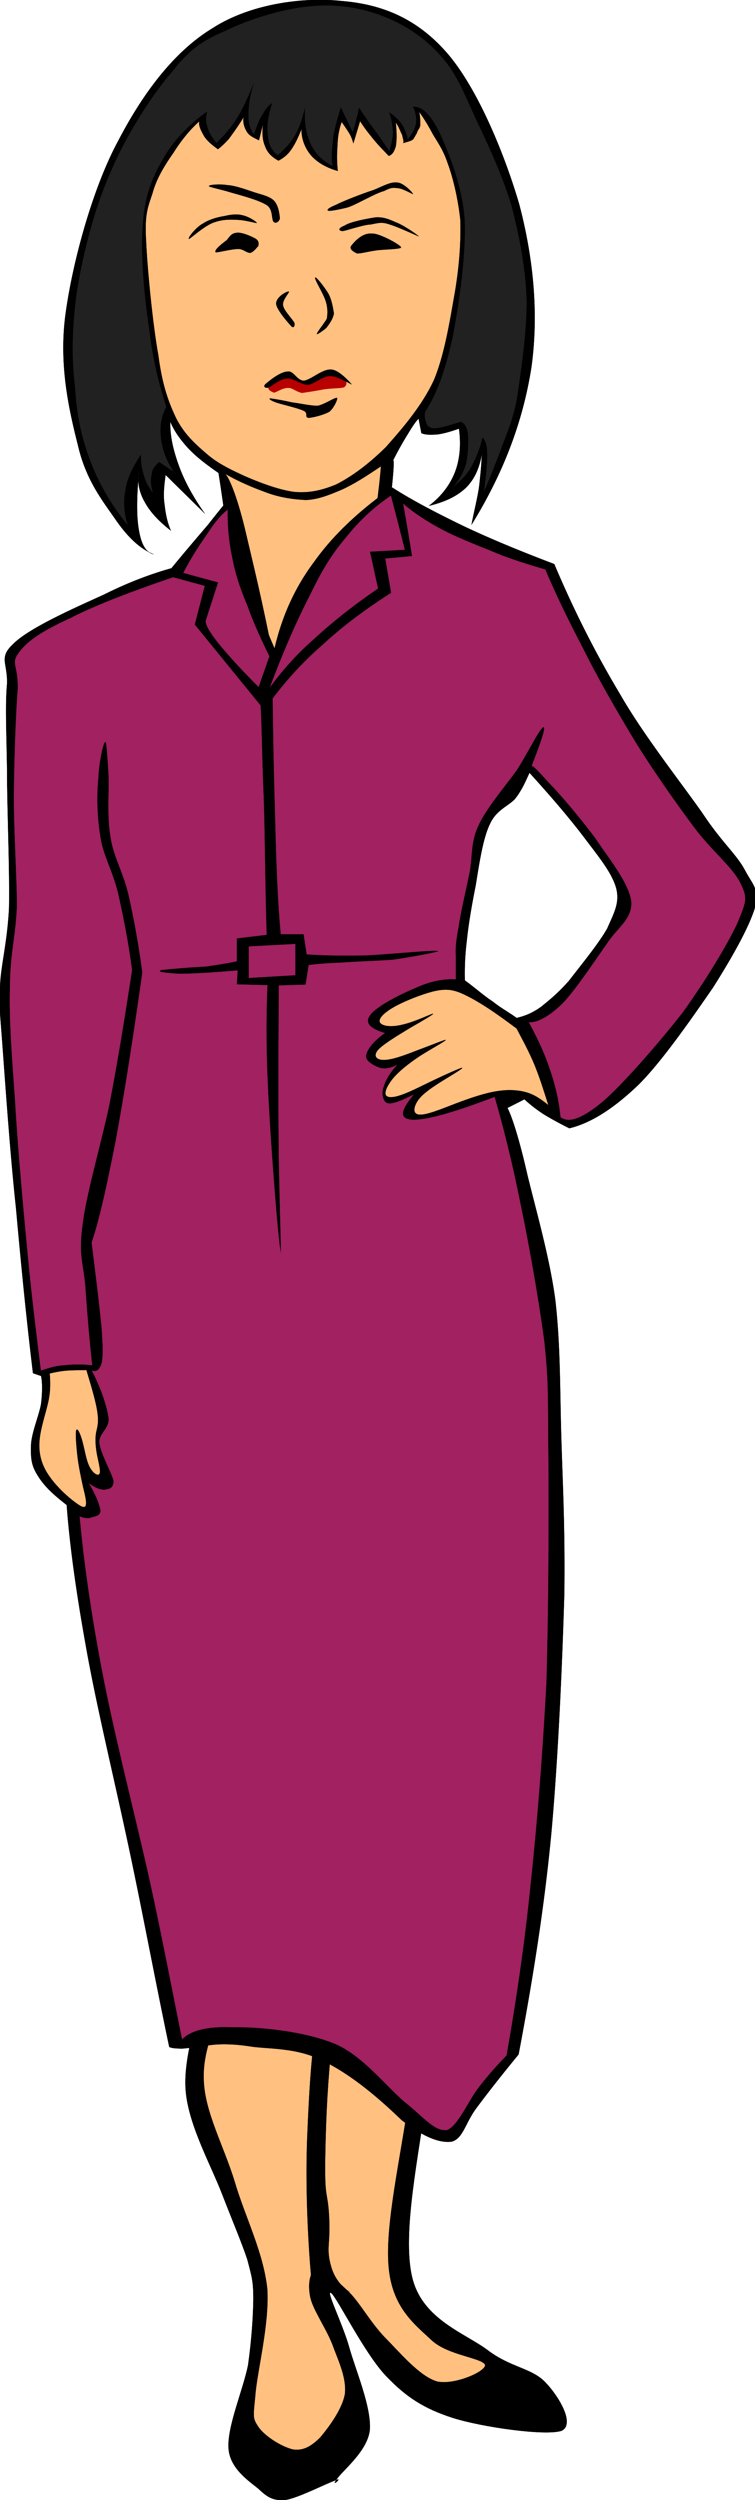
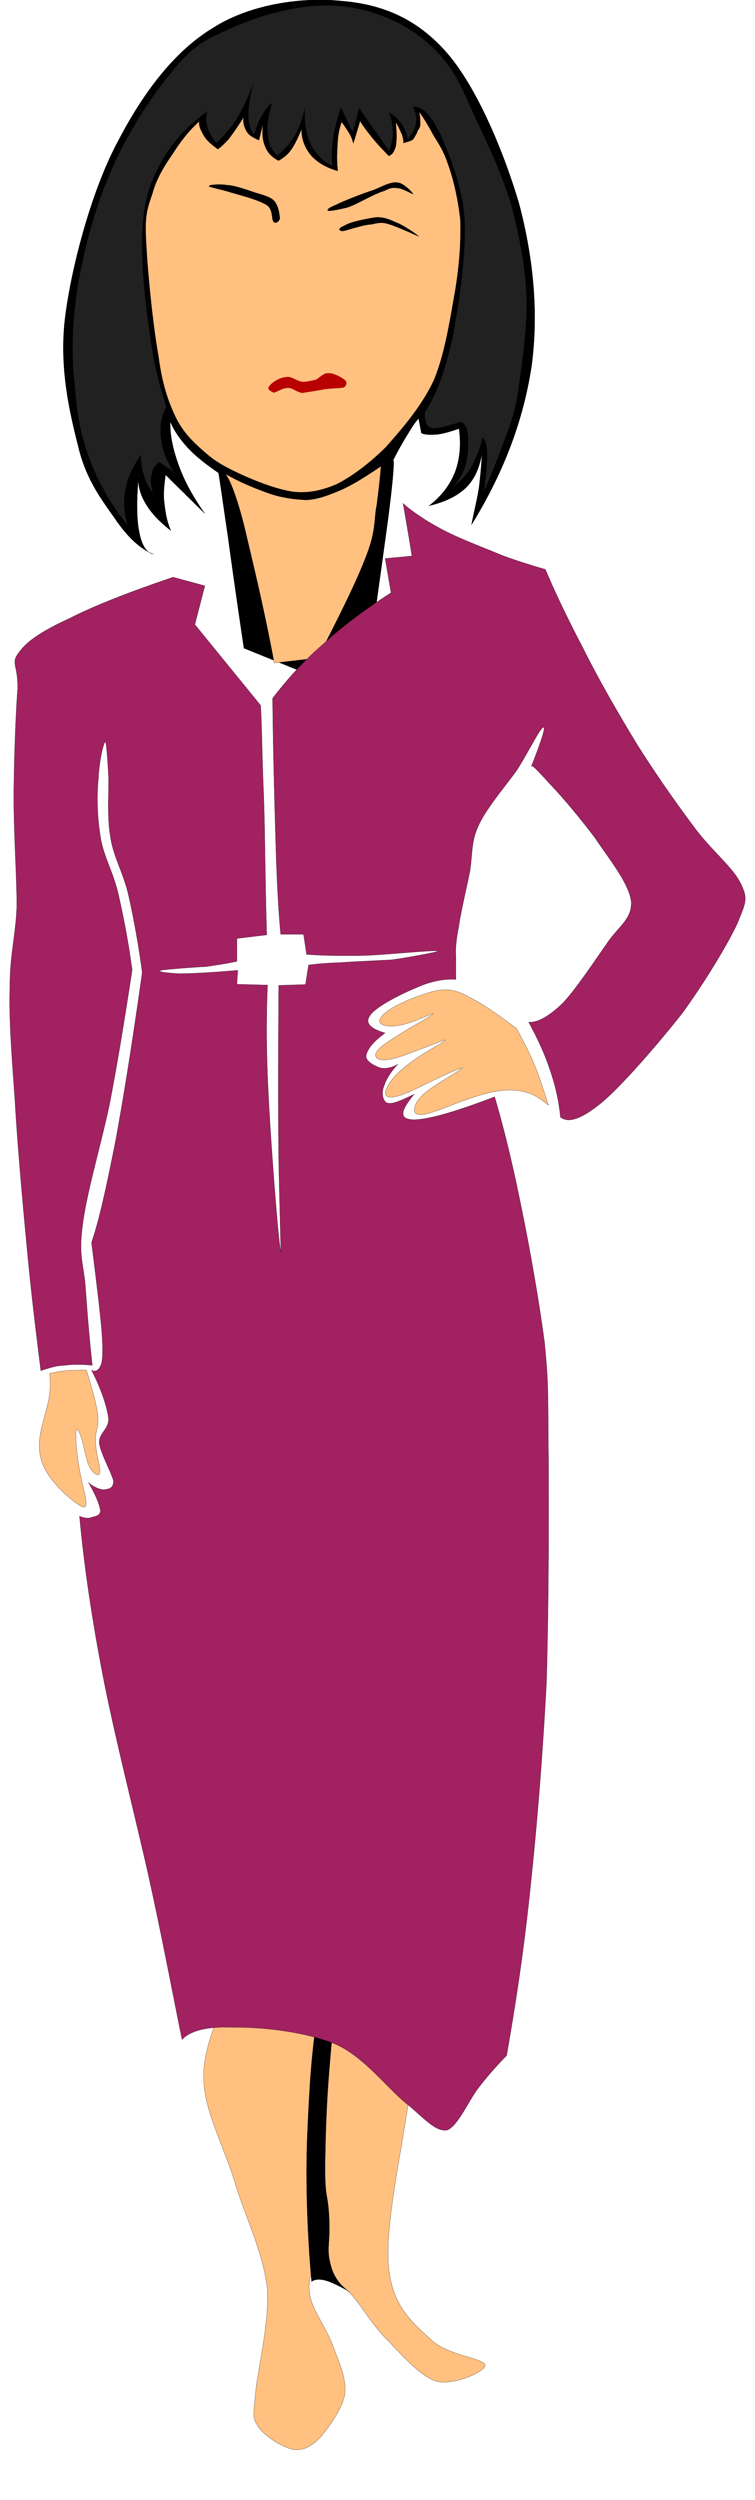
<svg xmlns="http://www.w3.org/2000/svg" viewBox="0 0 143.394 474.812" overflow="visible">
  <switch>
    <g>
      <g clip-rule="evenodd" fill-rule="evenodd">
        <path d="M46.321 123.11c-1.271-8.572-2.275-15.61-3.017-21.115-.846-5.661-1.376-9.577-1.8-12.17-2.434-1.693-4.233-3.068-5.821-4.763-1.534-1.693-2.645-3.28-3.333-4.975-.105 2.7.582 5.505 1.641 8.416 1.058 2.909 2.698 5.926 4.921 9.048l-7.461-7.355c-.265 1.904-.477 3.757-.212 5.555.212 1.8.477 3.335 1.218 5.029-2.381-1.853-3.97-3.599-4.975-5.452-1.058-1.853-1.428-3.81-1.111-5.662-.423 4.974-.476 8.52.053 11.271.477 2.593 1.324 3.969 2.752 4.34-2.487-1.006-4.816-3.123-7.197-6.562-2.487-3.599-5.609-7.461-7.144-14.023-1.694-6.721-3.705-15.345-2.381-25.082 1.322-9.79 5.133-23.866 10-32.862 4.763-9.153 10.691-17.039 17.992-21.432C47.431.819 57.379-.61 64.786.185c7.356.582 14.024 3.068 19.791 9.524 5.771 6.398 11.063 18.94 14.024 29.048 2.648 10.054 3.758 20.583 2.33 30.955-1.588 10.214-5.239 20.003-11.378 29.951.528-2.804 1.218-5.397 1.482-7.567.264-2.381.424-4.127.475-5.874-.422 2.593-1.375 4.816-3.068 6.456-1.745 1.64-4.074 2.698-6.984 3.387 2.327-1.747 3.968-3.917 4.919-6.298.953-2.434 1.218-5.292.795-8.36-1.641.582-2.963.952-4.179 1.11-1.166.053-2.226.106-2.967-.264l-.525-2.751c-.586.582-1.271 1.641-2.065 2.963a62.118 62.118 0 00-2.804 5.028c.318-.529.106 2.963-.848 10.477-1.004 7.409-2.591 18.839-4.762 34.291-7.566-3.01-15.134-6.08-22.7-9.15z" stroke="#000" stroke-miterlimit="10" stroke-width=".036" />
        <path d="M37.853 23.042c-.158.848.318 1.746.847 2.698.529.901 1.429 1.694 2.698 2.595.478-.371 1.165-.953 2.064-1.959.741-1.005 1.746-2.38 2.805-4.127-.158 1.005.106 1.905.582 2.699.424.793 1.27 1.165 2.329 1.694l.794-3.175c-.212 1.641-.159 3.069.371 4.286.423 1.217 1.27 2.063 2.539 2.752a6.368 6.368 0 002.328-1.958c.739-1.005 1.431-2.434 2.065-4.074-.054 1.958.687 3.704 1.798 5.027 1.112 1.27 2.804 2.329 5.08 2.962-.212-1.851-.158-3.438-.053-4.974.053-1.641.318-3.016.794-4.339.582.847 1.164 1.693 1.534 2.328s.53 1.218.688 1.746l1.271-4.233c.528.847 1.162 1.747 2.116 2.911.844 1.111 1.958 2.275 3.332 3.704.637-.211 1.007-.741 1.325-1.798.209-1.165.209-2.488 0-4.552.634.847.847 1.693 1.217 2.329.103.636.37 1.164.21 1.587.846-.265 1.479-.37 1.904-.74.266-.424.421-.741.688-1.165.105-.581.53-.793.637-1.483 0-.74 0-1.587-.212-2.539.688.9 1.48 2.169 2.379 3.81.796 1.534 2.064 3.016 3.02 5.874 1.004 2.646 2.007 6.827 2.433 10.901.106 4.074-.157 8.308-1.005 13.494-.901 5.026-1.908 11.8-4.023 16.88-2.275 4.92-6.137 9.366-9.153 12.753-3.333 3.28-6.457 5.556-9.367 7.038-2.909 1.218-5.344 1.693-8.096 1.428-3.018-.423-6.72-1.851-9.472-3.069-2.752-1.27-5.028-2.381-7.039-4.127-2.329-2.011-4.287-3.757-5.874-6.879-1.481-3.175-2.592-6.244-3.333-11.853-1.059-5.769-2.117-16.617-2.328-21.749-.318-5.133.37-6.456 1.217-9.049.793-2.91 2.381-5.398 3.968-7.673 1.429-2.276 3.071-4.338 4.922-5.981z" stroke="#000" stroke-miterlimit="10" stroke-width=".036" fill="#FFC080" />
        <path d="M39.706 35.373c.053.158 2.433.635 4.286 1.216 1.852.529 5.08 1.377 6.615 2.329 1.322.793.899 2.75 1.375 3.228.423.371 1.006-.053 1.165-.635-.053-.846-.266-2.435-1.059-3.334-.847-.953-2.752-1.27-4.075-1.746-1.587-.529-3.492-1.217-4.868-1.27-1.481-.265-3.651-.053-3.439.212zM63.784 38.918c1.429-.742 5.133-2.17 7.248-2.858 1.905-.794 3.229-1.587 4.551-1.376 1.166.16 2.806 1.905 2.856 2.17-.051.053-1.851-1.006-2.751-1.111-.951-.106-1.321-.212-2.751.529-1.799.476-5.134 2.54-6.933 3.122-1.957.477-3.228.688-3.598.635-.423-.106-.157-.476 1.378-1.111zM65.476 42.833c1.006-.688 4.074-1.27 5.768-1.535 1.483-.105 2.484.265 3.863.899 1.428.477 4.393 2.541 4.393 2.699-.371-.159-3.917-1.799-5.502-2.275-1.535-.529-2.171-.265-3.547 0-1.534.053-4.71 1.217-5.45 1.27-.848-.157-.69-.581.475-1.058z" stroke="#000" stroke-miterlimit="10" stroke-width=".036" />
-         <path d="M66.798 46.591c.531-.688 2.012-2.382 3.811-2.223 1.43-.106 5.399 2.117 5.558 2.593.051.423-3.652.371-4.975.635-1.482.212-2.754.583-3.389.529-.686-.316-1.638-.898-1.005-1.534zM48.596 45.374c-.794-.477-2.646-1.27-3.545-1.165-1.005.053-1.323.582-1.958 1.376-.741.582-2.54 1.904-2.116 2.328.476.053 3.016-.634 4.338-.634.847 0 1.588.793 2.223.74.635-.159 1.217-1.005 1.535-1.323.051-.529.105-.899-.477-1.322zM48.754 42.357c-.211 0-1.958-.476-3.227-.582-1.535-.106-3.123-.158-4.764.423-1.798.53-4.445 3.016-4.869 3.176-.317-.106 1.323-2.222 2.647-2.91 1.111-.741 2.698-1.217 4.126-1.429 1.324-.317 2.435-.423 3.546-.105.954.21 2.541 1.163 2.541 1.427zM59.868 52.729c-.159.37 1.534 2.963 2.009 4.497.372 1.218.372 2.169.214 3.282-.53.953-1.853 2.54-1.905 2.91-.053.212 1.163-.582 1.798-1.164.53-.689 1.219-1.588 1.429-2.7-.159-1.111-.476-2.909-1.163-3.968-.743-1.216-2.277-3.121-2.382-2.857zM54.839 55.375c.265.107-1.376 1.641-1.057 2.752.263 1.006 1.64 2.328 2.116 3.175.158.476-.106 1.164-.582.634-.688-.741-2.805-3.174-2.858-4.232-.052-1.271 1.958-2.381 2.381-2.329zM52.299 76.383c.954.37 4.182 1.059 5.398 1.641.9.422.105 1.269.9 1.322.74 0 3.015-.581 3.968-1.164.899-.741 1.64-2.487 1.429-2.593-.37-.159-2.327 1.217-3.65 1.481-1.483 0-3.441-.476-4.868-.635a47.253 47.253 0 00-3.97-.74c-.582-.105-.318.265.793.688z" stroke="#000" stroke-miterlimit="10" stroke-width=".036" />
        <path d="M51.135 73.367c.371-.635 1.905-1.693 3.176-1.747 1.006-.265 2.063.793 3.174.9.795 0 1.641-.211 2.54-.424.688-.371 1.482-1.322 2.382-1.217.846-.105 2.487.794 3.069 1.271.477.371.423 1.058-.157 1.428-.849.212-2.753.159-4.075.423-1.376.266-2.858.477-3.864.636-1.163-.211-1.852-1.006-2.646-.952-1.005-.054-2.169.792-2.698.899-.583-.212-1.429-.687-.901-1.217z" fill="#B80000" />
-         <path d="M50.554 72.838c.74-.635 2.751-2.275 4.18-2.275 1.059-.106 1.64 1.693 2.964 1.747 1.375-.159 3.493-2.223 5.132-2.117 1.535-.053 3.81 2.646 3.969 2.804-.053.054-2.857-1.64-4.128-1.587-1.479.052-2.803 1.429-4.18 1.693-1.428-.106-2.751-1.322-3.968-1.217-1.376 0-2.911 1.535-3.599 1.746-.847.105-.899-.424-.37-.794z" stroke="#000" stroke-miterlimit="10" stroke-width=".036" />
+         <path d="M50.554 72.838z" stroke="#000" stroke-miterlimit="10" stroke-width=".036" />
        <path d="M42.775 89.982c2.433 1.429 5.185 2.593 7.672 3.492 2.434.953 5.186 1.376 7.673 1.483 2.328-.106 4.393-.953 6.773-1.958 2.436-1.112 4.71-2.593 7.462-4.444-.16 2.168-.425 4.338-.794 7.302-.582 2.752-.055 4.551-1.904 9.471-1.854 4.922-5.028 11.326-9.313 19.633l-8.256.952c-2.117-11.271-4.18-19.472-5.61-25.611-1.481-6.031-2.909-9.47-3.703-10.318z" stroke="#000" stroke-miterlimit="10" stroke-width=".036" fill="#FFC080" />
        <path d="M31.609 77.282a75.508 75.508 0 01-3.28-14.922c-.9-5.927-1.64-14.076-1.217-19.367.317-5.346 1.587-8.784 3.599-12.33 2.062-3.757 4.868-6.719 8.625-9.471-.265.952-.318 1.851.052 2.91.212 1.005.847 1.958 1.694 3.069a23.584 23.584 0 003.81-4.499c1.217-1.957 2.17-4.074 3.281-6.772-.741 2.329-1.005 4.233-1.005 5.926-.053 1.588.37 2.751 1.058 3.705.636-1.641 1.006-2.912 1.694-3.811.529-1.059 1.111-1.693 1.747-2.117-.795 2.433-1.059 4.498-.795 6.191.106 1.693.795 2.857 1.853 3.704a14.46 14.46 0 003.334-3.81c.898-1.588 1.376-3.229 1.85-5.133-.155 2.751.214 4.975 1.113 6.878.899 1.8 2.224 3.176 4.182 4.127-.318-1.427-.159-3.069.051-4.92.159-1.853.795-3.916 1.484-6.192l2.222 4.657c.052-.053.21-.688.476-1.324.158-.898.477-1.798.74-3.28.794 1.112 1.693 2.54 2.7 3.863 1.006 1.271 1.957 2.857 3.068 4.34.37-1.271.741-2.593.688-3.758-.107-1.217-.21-2.487-.74-3.598 1.004.635 1.798 1.376 2.382 2.223.581.846.899 1.745 1.162 2.91.902-1.165 1.431-2.01 1.588-3.122.159-.952-.108-2.169-.583-3.07 1.854-.105 3.44 1.641 5.188 5.24 1.586 3.651 4.074 9.419 4.603 16.086.319 6.456-1.059 16.087-2.274 22.384-1.378 6.191-2.911 10.636-5.188 14.128-.264.952-.05 1.641.213 2.276.106.423.584 1.005 1.642.952 1.112-.052 2.592-.529 4.868-1.217.688.211 1.216 1.005 1.373 2.38.107 1.323.056 3.652-.369 5.557-.475 1.693-1.322 3.122-2.538 4.498 1.324-1.058 2.645-2.276 3.546-3.863.847-1.641 1.691-3.44 2.116-5.609.527.529.897 1.428.897 3.281 0 1.746-.208 4.021-.634 7.037 1.112-2.38 2.116-5.027 3.226-7.938 1.009-2.856 2.172-5.132 3.074-9.683.74-5.026 1.902-12.594 1.852-18.838-.214-6.19-1.38-12.065-2.861-17.832-1.745-5.875-4.55-11.854-6.772-16.511-2.169-4.763-3.702-8.678-6.455-11.747-2.964-3.44-6.615-5.98-10.741-7.621a29.49 29.49 0 00-13.759-2.117c-5.247.374-11.862 2.384-16.414 4.607-4.55 1.958-6.877 3.44-10.423 7.937-3.757 4.393-8.467 11.642-11.484 18.68-3.174 7.038-5.343 15.664-6.508 22.808-1.005 6.932-1.059 13.017-.371 18.467.317 5.345 1.217 9.526 2.911 13.971 1.64 4.339 4.022 8.415 7.144 12.224-.741-2.276-.899-4.499-.477-6.668.318-2.382 1.428-4.445 2.911-6.772 0 1.428.211 2.856.635 4.074.318 1.217.953 2.223 1.693 3.228-.371-1.429-.529-2.381-.264-3.439.105-1.112.582-1.746 1.428-2.487l2.805 1.905c-1.482-2.328-2.222-4.339-2.435-6.456-.263-2.171 0-4.076 1.006-5.929z" stroke="#000" stroke-miterlimit="10" stroke-width=".036" fill="#212121" />
-         <path d="M37.801 370.12c-7.991 3.971.846 3.123.582 7.675-.476 4.655-3.811 13.071-3.069 19.737.688 6.454 4.816 13.812 6.879 19.208 2.01 5.185 3.598 8.89 4.761 12.332.848 3.227 1.165 4.124 1.165 7.564-.052 3.439-.317 7.623-1.005 12.543-.953 4.762-4.022 11.748-3.704 15.873.264 3.707 3.704 6.034 5.609 7.566 1.693 1.59 2.751 2.385 5.239 2.172 2.54-.426 7.778-3.176 9.578-3.757 1.376-.688-1.007 1.481 0 0 1.006-1.695 5.927-5.347 6.401-9.526.317-4.391-2.697-11.324-3.916-15.716-1.217-4.393-4.654-11.221-3.386-10.267 1.217 1.06 6.402 11.641 10.479 15.821 3.704 3.865 7.037 6.087 12.648 7.887 5.555 1.745 17.514 3.44 20.582 2.434 2.7-1.27-.637-6.722-3.068-9.209-2.541-2.699-6.563-2.803-10.849-6.032-4.394-3.333-12.54-5.873-14.446-13.914-2.01-8.468 1.374-23.55 2.805-35.032 1.322-11.483 4.498-25.453 5.448-32.916.849-7.672 7.78-12.331-.208-11.534-8.407.91-40.37 12.87-48.519 17.1z" stroke="#000" stroke-miterlimit="10" stroke-width=".036" />
        <path d="M92.145 449.18c-.422-1.38-7.09-1.8-10.211-4.763-3.227-3.018-7.357-6.139-8.098-13.654-.795-7.99 2.274-21.006 3.917-32.755 1.533-11.8 4.972-29.421 5.61-36.938.421-7.458-.371-6.454-2.171-7.99-1.906-1.744-6.299-1.269-8.891-1.852-2.964-.634-5.292-1.375-7.62-2.008-2.275-.902-2.91-2.646-5.98-2.384-3.333.212-9.789 2.116-13.07 4.287-3.228 2.115-4.656 5.873-6.561 8.413-2.223 2.328-6.35 3.811-5.663 5.663.688 1.744 8.096 2.753 9.79 5.025 1.588 2.171.159 4.024-.422 8.202-.848 4.236-4.393 10.317-4.075 16.617.158 6.032 3.809 12.541 5.874 19.313 1.959 6.67 5.451 13.391 6.191 20.375.423 6.722-1.958 15.771-2.275 20.213-.423 4.339-.53 4.288.688 6.14 1.322 1.745 4.286 3.598 6.456 4.128 1.905.266 3.335-.476 5.134-2.226 1.534-1.796 4.338-5.499 4.761-8.466.266-3.175-1.375-6.401-2.485-9.473-1.322-3.225-3.651-6.454-4.128-8.834-.476-2.436-.105-5.028 1.323-5.135 1.217-.105 4.073 2.278 6.298 4.5 1.957 2.063 3.702 5.291 6.454 8.253 2.806 2.806 6.616 7.463 10.003 8.467 3.172.74 9.151-1.79 9.151-3.12z" stroke="#000" stroke-miterlimit="10" stroke-width=".036" fill="#FFC080" />
        <path d="M59.178 433.31s-1.427-14.128-.793-28.205c.583-14.024 1.164-17.407 2.434-26.406 1.271-8.994 1.164-6.243 2.276-11.271 1.11-4.975 3.121-6.403 2.963-10.425-.159-3.968-2.381-4.444-2.487-5.712-.105-1.218 1.166-.639 2.063.843.954 1.43 1.376 2.648 1.695 5.083.317 2.433.211.526-.319 4.602-.582 4.077-.952 5.45-1.905 11.695-1.005 6.189-1.164 4.235-2.01 13.229-.847 8.995-1.164 14.183-1.323 22.755-.159 8.625.477 6.401.741 11.644.264 5.238-.637 5.767.37 9.311 1.005 3.546 3.599 4.872 3.599 4.872s-2.911-1.751-4.71-2.227c-1.853-.5-2.594.24-2.594.24z" stroke="#000" stroke-miterlimit="10" stroke-width=".036" />
-         <path d="M76.378 402.72c3.968 3.069 7.037 4.341 9.416 4.021 2.118-.582 2.54-3.384 4.554-6.189 2.115-2.859 4.759-6.243 8.147-10.372 2.594-13.759 4.869-27.676 6.245-42.336 1.324-14.762 2.063-32.597 2.435-45.137.156-12.7-.318-20.902-.585-30.109-.263-9.365-.156-17.146-1.108-25.56-1.111-8.677-4.287-19.26-5.663-25.398-1.48-6.245-2.698-9.79-3.438-11.219l3.226-1.639c.953.898 2.223 1.904 3.601 2.804 1.374.847 3.014 1.746 4.92 2.698 4.181-1.005 8.467-3.81 13.068-8.202 4.555-4.499 10.372-12.965 14.183-18.468 3.651-5.768 6.773-11.324 7.938-15.027.899-3.758-.157-4.234-1.744-7.145-1.642-3.174-4.341-5.238-8.097-10.901-4.024-5.768-11.17-14.763-15.718-22.7-4.815-8.044-8.838-16.086-12.489-24.712-6.401-2.435-12.065-4.763-17.197-7.196-5.132-2.488-9.734-4.869-13.598-7.356-6.141 4.338-11.062 8.89-14.765 14.076-3.81 5.08-6.191 10.583-7.566 16.51-2.752-6.35-4.765-11.906-6.033-16.881-1.376-4.974-1.853-9.207-1.641-12.7-1.376 1.588-3.017 3.599-4.922 6.033-2.063 2.434-4.392 5.132-6.985 8.307-3.598 1.005-7.884 2.541-12.859 5.027-5.237 2.381-13.917 6.191-17.039 9.207-3.016 2.752-1.217 3.599-1.322 7.673-.372 4.128-.105 9.155 0 16.51 0 7.198.529 19.209.371 26.248-.371 6.667-1.482 10.371-1.694 14.551-.211 4.022-.159 3.174.371 10.319.528 7.038 1.482 21.22 2.646 31.961.953 10.584 1.958 20.903 3.228 31.381l1.536.529c.263 1.166.263 3.123 0 5.291-.371 2.223-1.959 5.823-1.906 8.151-.053 2.222.052 3.598 1.323 5.556 1.165 1.905 2.911 3.545 5.451 5.504.583 7.882 1.852 16.932 3.81 27.726 1.905 10.586 5.027 23.496 7.727 36.091 2.699 12.54 5.079 25.504 7.937 39.104.318.214 1.217.319 2.487.319 1.322-.105 2.805-.319 5.08-.632 1.798-.267 4.497-.319 8.096.263 3.599.477 8.625.212 13.442 2.646 4.746 2.29 9.722 6.15 15.12 11.39zm11.908-216.53a49.54 49.54 0 01.369-7.514c.315-3.123.953-6.827 1.693-10.531.635-3.863 1.319-8.731 2.646-11.535 1.216-2.752 3.279-3.334 4.762-4.816 1.322-1.641 2.063-3.387 2.805-5.027 4.234 4.656 7.567 8.572 10.424 12.33 2.698 3.597 5.184 6.562 6.031 9.525.742 2.804-.369 4.709-1.693 7.725-1.64 2.911-5.131 7.145-7.194 9.843-2.119 2.435-3.809 3.756-5.29 4.974-1.748 1.271-3.176 1.8-4.712 2.169-1.376-1.005-2.963-1.853-4.55-3.122-1.697-1.1-3.39-2.64-5.292-4.01z" stroke="#000" stroke-miterlimit="10" stroke-width=".036" />
-         <path d="M43.251 96.756c-1.005.794-2.275 2.116-3.599 4.181-1.429 2.063-3.122 4.498-4.868 7.885l6.614 1.799-2.275 7.038c-.317.635.37 1.957 2.064 4.18 1.64 2.064 4.286 5.027 7.936 8.679l2.065-5.874c-1.641-3.334-3.016-6.35-4.127-9.473-1.323-3.175-2.276-5.873-2.858-8.89a41.156 41.156 0 01-.952-9.534zM74.26 94.11c-3.176 2.117-5.928 4.657-8.467 7.833-2.646 3.122-4.445 5.926-6.825 10.848-2.487 4.814-5.081 10.636-7.78 17.885 2.222-3.016 4.815-6.085 8.361-9.207 3.44-3.175 7.461-6.403 12.277-9.684L70.29 104.8l6.617-.371c-.847-3.44-1.745-6.88-2.647-10.32z" stroke="#000" stroke-miterlimit="10" stroke-width=".036" fill="#A12161" />
        <path d="M76.535 95.593c1.854 1.64 4.445 3.386 7.568 5.026 3.068 1.64 7.884 3.439 11.166 4.815 3.121 1.165 6.084 2.064 8.308 2.699 1.905 4.498 4.233 9.367 7.196 15.028 2.805 5.662 6.615 12.276 10.214 18.203 3.597 5.716 7.514 11.272 10.953 15.875 3.333 4.445 7.197 7.409 8.729 10.531 1.378 2.858 1.109 3.387-.582 7.515-1.903 4.127-6.19 11.166-10.422 17.039-4.447 5.663-11.114 13.388-15.083 16.828-3.916 3.281-6.56 4.286-8.148 3.016-.265-2.857-.897-5.768-1.906-8.731-1.005-3.122-2.381-6.085-4.126-9.313 1.691.159 4.021-1.217 6.402-3.545 2.435-2.486 6.086-8.043 8.31-11.166 2.166-3.386 4.971-4.762 4.762-8.202-.424-3.493-4.34-8.256-6.826-12.012-2.858-3.811-6.51-8.15-8.679-10.372-2.116-2.329-3.121-3.439-3.439-3.333 2.009-5.081 2.698-7.461 2.276-7.356-.639.106-3.018 5.027-5.082 8.202-2.171 3.017-5.717 7.145-7.197 10.372-1.481 3.07-1.163 5.609-1.69 8.837-.638 3.175-1.748 7.779-2.12 10.531-.527 2.592-.634 4.497-.527 5.502v4.445c-2.328-.158-4.922.37-7.568 1.587-2.855 1.164-7.674 3.6-8.731 5.239-1.004 1.376-.053 2.487 2.858 3.334-2.327 1.694-3.386 3.122-3.599 4.286-.16 1.059 1.481 1.904 2.646 2.328 1.007.212 2.064.053 3.387-.687-1.376 1.428-2.327 3.016-2.646 4.179-.528 1.112-.265 2.859.583 3.176.953.316 2.591-.423 5.132-1.641-2.644 3.175-2.856 4.709-.213 4.815 2.596.053 7.624-1.323 15.507-4.339 1.694 5.769 3.333 12.383 4.921 20.268 1.643 7.884 3.492 18.309 4.549 26.352.796 7.884.636 9.578.741 20.585.106 10.795.055 30.216-.37 44.187-.741 13.863-1.746 26.459-3.015 38.415-1.217 11.906-2.806 22.385-4.55 32.281-1.8 1.852-3.707 3.968-5.505 6.351-1.799 2.432-3.809 7.089-5.82 7.831-2.172.265-4.024-1.957-7.408-4.816-3.706-2.857-8.308-9.156-13.812-11.535-5.821-2.437-14.5-3.282-19.474-3.176-4.815-.212-8.096.635-9.631 2.329-2.011-9.897-4.021-20.637-6.614-32.228-2.699-11.854-6.349-26.086-8.519-37.41-2.17-11.326-3.545-21.062-4.34-29.794a3.407 3.407 0 002.064.318c.688-.318 1.798-.212 1.905-1.324-.159-1.109-.848-2.963-2.275-5.343 1.216.951 2.222 1.321 3.016 1.321.847-.158 1.693-.158 1.746-1.64-.37-1.536-2.486-5.291-2.699-7.197-.159-1.904 1.853-2.593 1.746-4.709-.317-2.275-1.322-5.397-3.228-9.155.9.477 1.535-.106 1.906-1.323.264-1.27.264-2.912 0-6.561-.371-3.97-1.006-9.209-1.906-16.352 1.482-4.286 2.858-10.688 4.551-19.209 1.587-8.573 3.28-19.262 5.08-32.067a167.593 167.593 0 00-2.646-14.869c-1.058-4.339-2.857-7.197-3.386-10.849-.688-3.863-.265-8.519-.371-11.535-.159-3.175-.423-6.509-.582-6.509-.37-.053-1.217 3.863-1.323 6.879-.317 3.069-.264 7.144.372 11.007.528 3.651 2.328 6.509 3.385 10.848.954 4.286 1.905 8.942 2.647 14.552-1.376 8.996-2.751 17.567-4.339 25.717-1.747 8.15-4.393 16.934-5.081 22.86-.741 5.556.107 6.878.529 11.325.318 4.496.688 9.365 1.324 15.188-1.959-.213-3.652-.213-5.292 0-1.692.052-3.122.58-4.498 1.004-.9-7.303-1.852-14.868-2.646-23.547-.847-8.785-1.799-19.581-2.275-27.888-.583-8.308-1.164-15.346-.952-21.537 0-6.139 1.11-9.578 1.322-15.399-.053-6.191-.582-13.758-.582-20.69.053-7.09.37-15.823.74-20.479.054-4.604-1.375-4.762.212-6.826 1.587-2.275 4.657-4.233 9.632-6.509 4.869-2.486 11.43-5.025 19.685-7.831l6.033 1.641-1.904 7.354 12.488 15.346h-.001c.264 4.021.264 9.578.582 16.88.265 7.302.265 16.14.583 26.723l-5.663.688v4.34c-1.693.37-3.387.635-5.874 1.005-2.54.105-7.62.529-8.521.688-.898.265.9.476 3.388.635 2.434 0 6.085-.212 11.166-.635L45 186.926l5.821.159c-.264 6.19-.264 13.176.212 21.749.423 8.571 1.799 26.511 2.275 28.733.105 1.906-.211-8.679-.37-17.039-.106-8.466-.106-19.526 0-33.391l5.08-.158.583-3.704c1.48-.212 3.492-.372 6.244-.478 2.805-.21 6.296-.317 9.631-.528 3.174-.423 9.261-1.588 8.679-1.641-.953-.211-9.686.688-13.762.848-4.231.053-7.883.053-11.164-.212l-.582-3.81h-4.339c-.424-4.445-.74-10.16-.952-17.727-.211-7.568-.477-16.405-.583-27.094 2.699-3.545 5.768-6.984 9.631-10.318 3.703-3.439 7.988-6.615 12.858-9.737l-1.111-6.509 5.08-.476a597.06 597.06 0 00-1.682-9.957z" stroke="#000" stroke-miterlimit="10" stroke-width=".036" fill="#A12161" />
-         <path d="M47.22 179.73l8.889-.477v5.979l-8.889.529v-6.03z" stroke="#000" stroke-miterlimit="10" stroke-width=".036" fill="#A12161" />
        <path d="M98.125 195.34c-1.64-1.217-3.28-2.435-5.186-3.704-1.852-1.218-3.915-2.435-5.61-3.123-1.639-.635-2.911-.741-5.131-.211-2.224.583-5.346 1.799-7.409 2.964-2.011 1.165-2.963 2.222-2.646 2.91.371.688 2.011 1.006 4.338.423 2.33-.528 5.346-2.011 5.718-2.063.423-.053-1.853 1.27-4.339 2.698-2.435 1.483-5.081 3.069-6.087 4.181-.951 1.165-.266 1.905 1.11 1.905 1.43 0 3.598-.741 6.139-1.747 2.594-.952 5.556-2.17 5.61-2.064.106.159-2.698 1.641-4.921 3.07-2.223 1.482-3.916 2.857-5.081 4.233-1.11 1.376-1.693 2.698-1.323 3.228.421.583 1.748.371 3.281-.212 1.586-.582 3.387-1.535 5.715-2.646 2.329-1.111 5.187-2.382 5.45-2.382.317.053-1.959 1.376-3.917 2.593-1.902 1.218-3.49 2.275-4.389 3.493-.902 1.271-1.166 2.699.158 2.804 1.322.16 4.23-1.058 6.984-2.116 2.806-1.058 5.449-1.957 7.776-2.328 2.327-.37 4.341-.211 5.929.318 1.588.528 2.698 1.428 3.861 2.328-.847-2.646-1.639-5.238-2.644-7.673-1-2.43-2.218-4.65-3.385-6.87zM9.437 260.85c.106 1.537.211 3.124-.264 5.345-.477 2.223-1.536 5.134-1.694 7.672-.159 2.54.581 4.711 2.01 6.669 1.43 2.01 3.493 3.86 4.816 4.813 1.323 1.006 1.905 1.111 2.011.479.159-.584-.159-1.905-.528-3.389-.319-1.481-.689-3.12-1.006-5.291-.265-2.117-.476-4.763-.317-5.449.211-.689.793.583 1.216 2.168.424 1.587.688 3.494 1.323 4.711.635 1.268 1.641 1.852 1.905 1.323.264-.478-.159-2.064-.476-3.601-.266-1.48-.37-2.855-.212-3.967.159-1.059.583-1.851.318-3.81-.212-1.958-1.165-5.133-2.117-8.308-1.428 0-2.804 0-3.968.106-1.164.11-2.117.32-3.017.53z" stroke="#000" stroke-miterlimit="10" stroke-width=".036" fill="#FFC080" />
      </g>
    </g>
  </switch>
</svg>